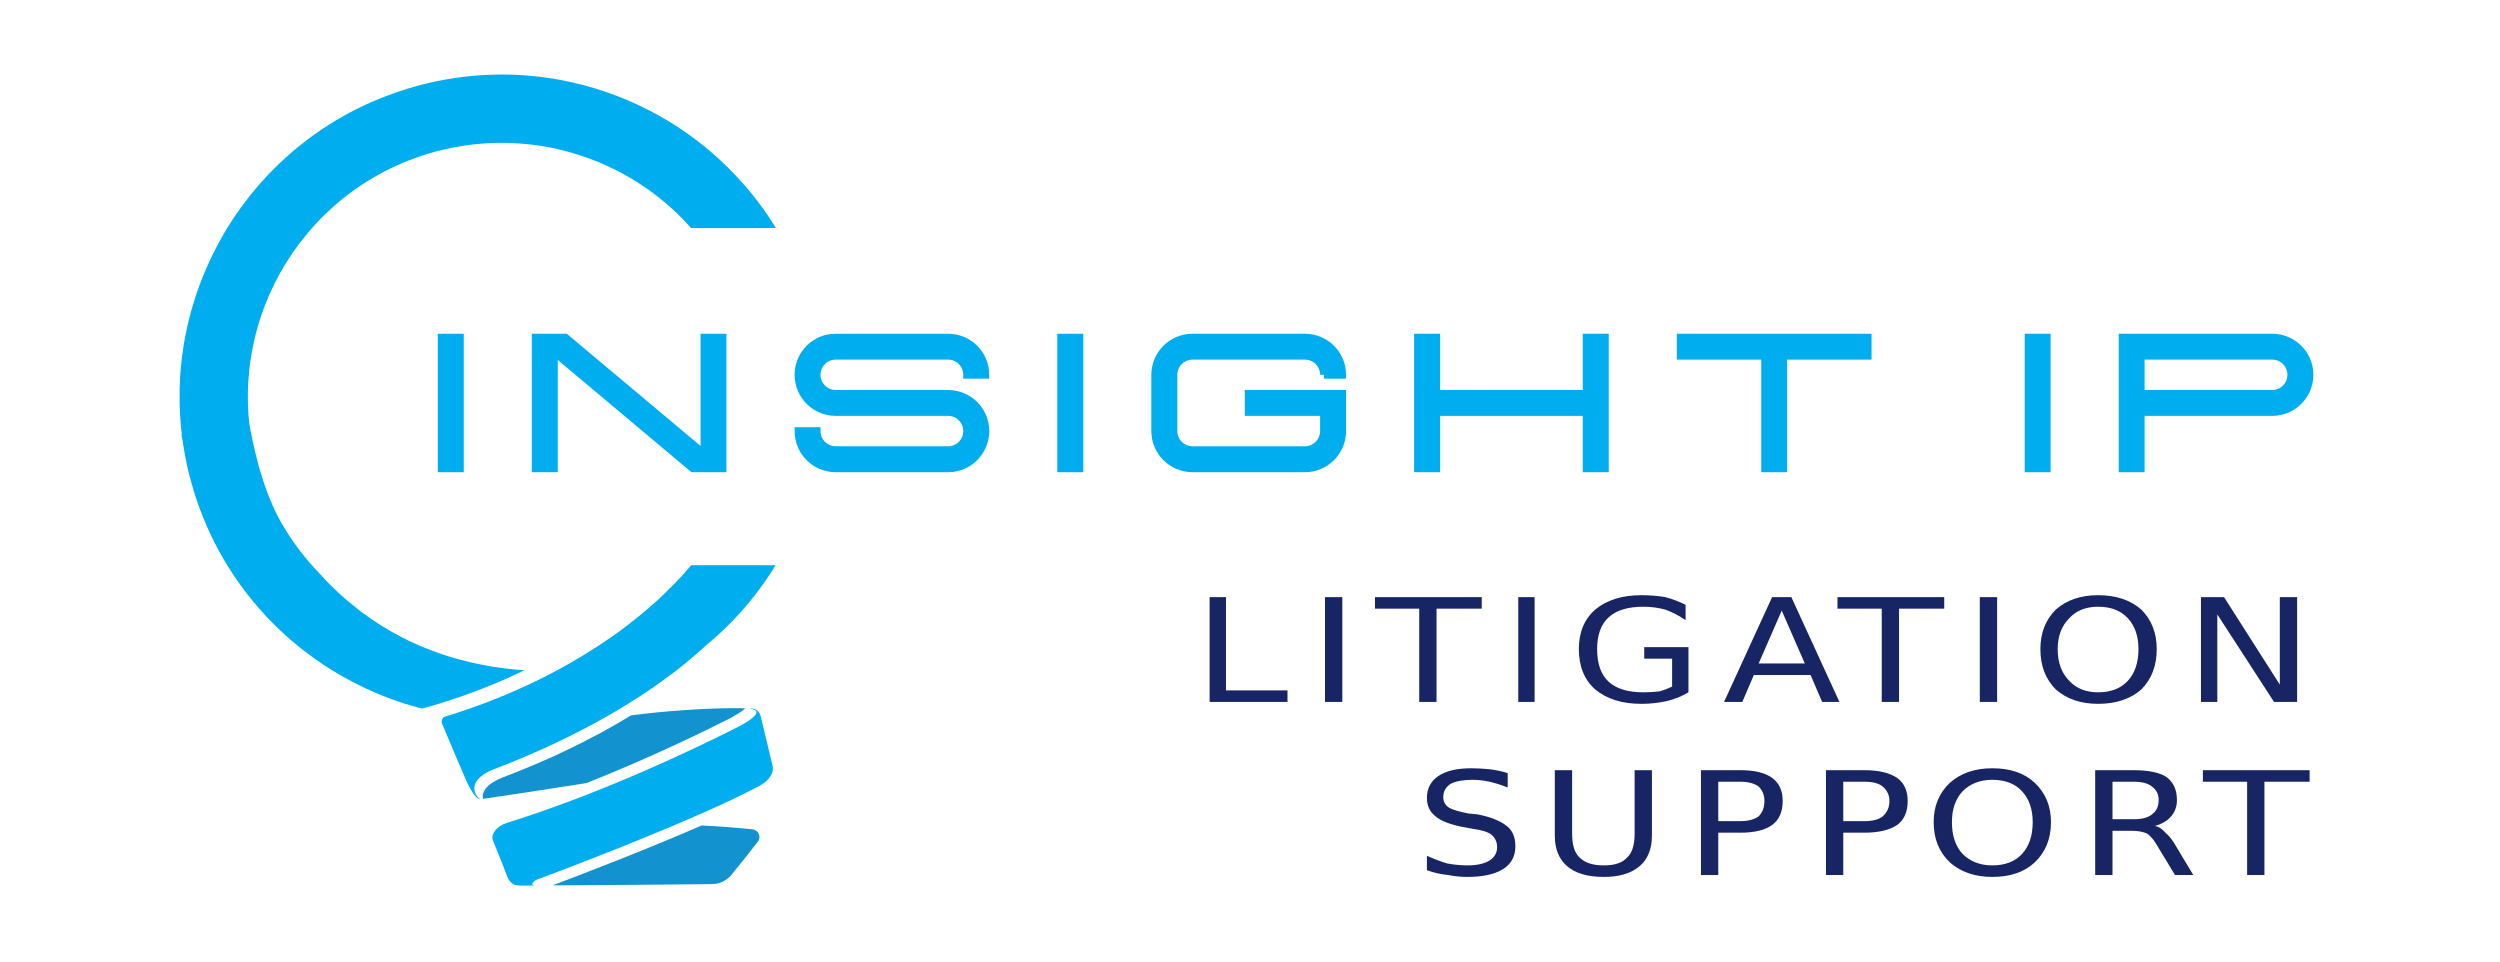
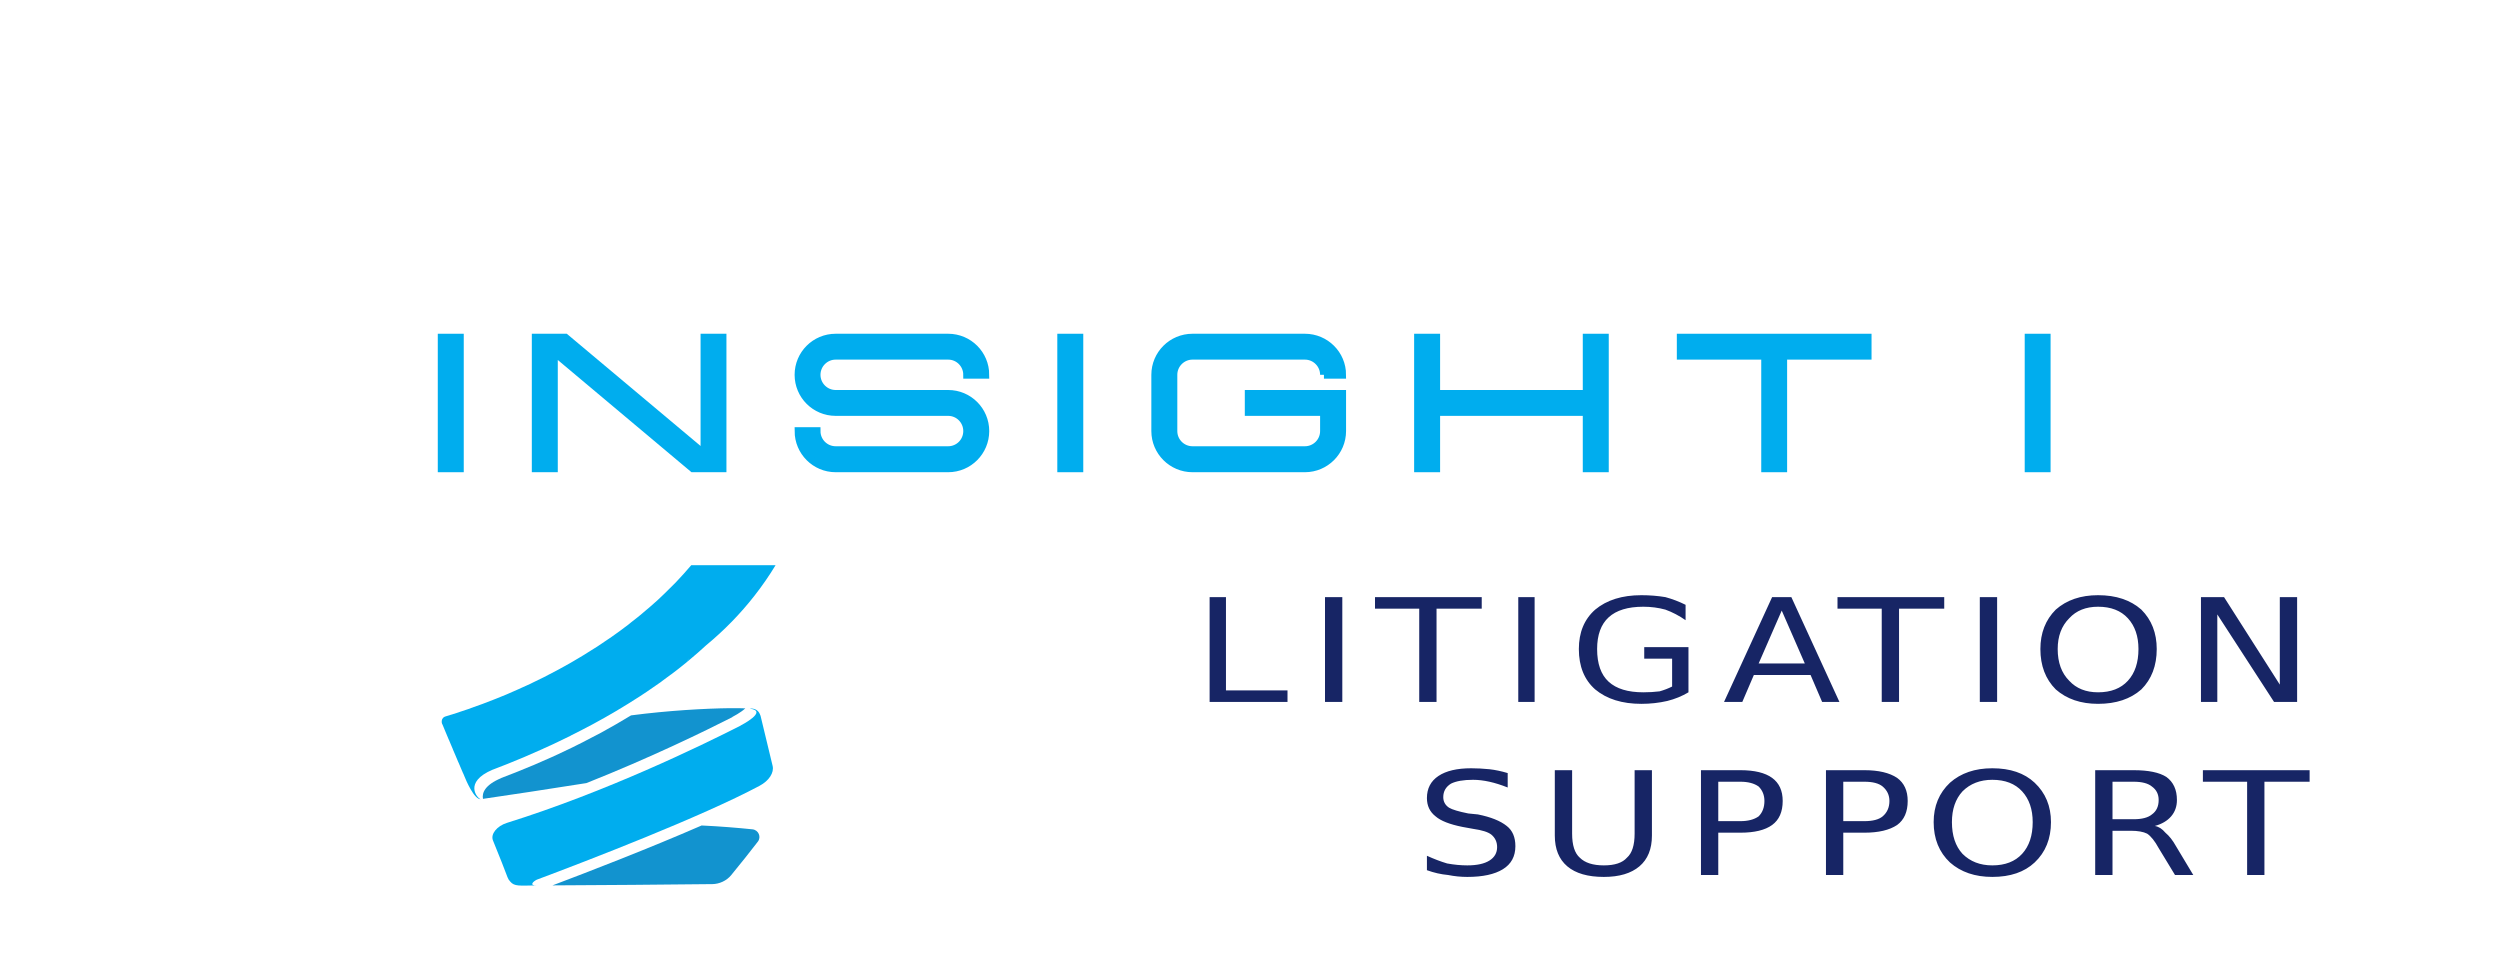
<svg xmlns="http://www.w3.org/2000/svg" version="1.2" viewBox="0 0 260 100" width="260" height="100">
  <defs>
    <linearGradient id="g1" x2="1" gradientUnits="userSpaceOnUse" gradientTransform="matrix(27.304,0,0,9.433,50.209,73.651)">
      <stop offset="0" stop-color="#1293cf" />
      <stop offset="1" stop-color="#1293cf" />
    </linearGradient>
    <linearGradient id="g2" x2="1" gradientUnits="userSpaceOnUse" gradientTransform="matrix(21.526,0,0,6.223,57.458,85.854)">
      <stop offset="0" stop-color="#1293cf" />
      <stop offset="1" stop-color="#1293cf" />
    </linearGradient>
  </defs>
  <style> .s0 { fill: #00adee } .s1 { fill: url(#g1) } .s2 { fill: url(#g2) } .s3 { fill: #00adee;stroke: #00adee;stroke-miterlimit:10;stroke-width: .8 } .s4 { fill: #172565 } </style>
  <path id="&lt;Path&gt;" class="s0" d="m79.08 74.41c-0.27-0.87-1.1-0.71-1.1-0.71 1.98 0.25-0.93 1.74-0.93 1.74l-0.02 0.02c-4.14 2.11-14.01 6.9-24.31 10.12-1.05 0.33-1.72 1.17-1.45 1.83 0.74 1.8 1.21 3.03 1.51 3.82q0.1 0.27 0.29 0.46c0.43 0.51 0.95 0.42 2.72 0.39-0.78 0.02-0.35-0.4 0.03-0.59 5.26-1.97 17.16-6.55 23.18-9.77 0.98-0.52 1.53-1.37 1.35-2.08l-1.26-5.23z" />
-   <path id="&lt;Path&gt;" class="s0" d="m80.56 23.51q-0.05-0.09-0.11-0.19-0.14-0.21-0.28-0.42-0.22-0.33-0.43-0.66-0.03-0.03-0.05-0.06-0.07-0.1-0.13-0.19-0.06-0.08-0.11-0.16-0.04-0.05-0.08-0.11-0.04-0.05-0.08-0.11-0.04-0.06-0.08-0.11-0.23-0.31-0.45-0.61-0.05-0.06-0.09-0.11-0.02-0.03-0.05-0.06-0.06-0.08-0.12-0.16-0.16-0.2-0.31-0.39-0.1-0.12-0.21-0.25l-0.13-0.17q-0.03-0.03-0.06-0.07-0.04-0.04-0.07-0.08-0.17-0.2-0.34-0.39-0.06-0.06-0.11-0.13 0 0-0.01 0c-1.96-2.24-4.21-4.18-6.66-5.8q-1-0.66-2.05-1.24-0.11-0.06-0.22-0.12-0.69-0.38-1.39-0.73-0.7-0.34-1.41-0.65c-7.32-3.19-15.79-3.78-23.96-1.05q-0.71 0.23-1.4 0.5-3.15 1.2-5.9 2.94-1.66 1.05-3.16 2.27 0 0-0.01 0-0.7 0.57-1.37 1.18-0.37 0.33-0.73 0.67-1.03 0.99-1.97 2.06-0.41 0.47-0.81 0.96-0.09 0.11-0.18 0.22-0.17 0.21-0.33 0.43-0.63 0.81-1.21 1.65-0.09 0.14-0.18 0.27-0.59 0.88-1.12 1.8 0 0 0 0-0.55 0.96-1.04 1.96-0.15 0.3-0.3 0.6-0.11 0.25-0.22 0.51-0.19 0.41-0.37 0.83-0.08 0.2-0.17 0.41-0.06 0.16-0.13 0.33-0.12 0.31-0.24 0.63-0.01 0.03-0.02 0.07-0.08 0.22-0.16 0.44-0.13 0.38-0.26 0.76-0.11 0.35-0.21 0.71-0.1 0.29-0.18 0.59-0.13 0.49-0.26 0.99-0.04 0.17-0.08 0.34-0.16 0.67-0.29 1.36-0.11 0.53-0.19 1.07-0.03 0.19-0.05 0.38-0.06 0.35-0.1 0.71-0.03 0.21-0.05 0.43-0.04 0.33-0.07 0.67-0.02 0.21-0.04 0.43-0.02 0.34-0.04 0.68-0.01 0.21-0.02 0.41-0.02 0.36-0.03 0.71 0 0.19 0 0.38-0.01 0.39 0 0.77 0 0.16 0 0.32 0.01 0.43 0.03 0.85 0.01 0.12 0.01 0.25 0.03 0.48 0.07 0.95 0 0.05 0 0.09 0.01 0.03 0.01 0.07 0.04 0.39 0.08 0.78 0.02 0.14 0.03 0.28c-0.13-0.19 0.06 0.46 0.09 0.69q0.03 0.19 0.06 0.38 0.02 0.15 0.05 0.31 0.02 0.15 0.05 0.31 0.02 0.11 0.04 0.22 0.02 0.11 0.04 0.22 0.03 0.19 0.07 0.38 0.02 0.09 0.04 0.19 0 0.02 0.01 0.04 0 0 0 0 0.05 0.24 0.09 0.47 0.06 0.25 0.12 0.51 0.07 0.28 0.14 0.57 0.06 0.23 0.12 0.45 0.09 0.33 0.19 0.66 0.05 0.19 0.1 0.37 0.16 0.51 0.33 1.03 1.26 3.69 3.24 6.88c3.18 5.14 7.64 9.22 12.81 11.95q2.74 1.45 5.71 2.39 0.65 0.2 1.3 0.37 0.09 0.03 0.19 0.05 0.03 0.01 0.07 0.02 0.07 0.02 0.14 0.03 0.47-0.12 1.03-0.29 1.08-0.31 2.44-0.77 1.75-0.58 3.83-1.43 1.55-0.63 3.32-1.49-2.22-0.15-4.23-0.54-1.23-0.23-2.38-0.54-1.04-0.27-2.02-0.61c-3.16-1.07-5.82-2.54-8.06-4.19q-0.16-0.11-0.32-0.23 0 0 0 0 0 0 0 0-0.36-0.28-0.7-0.57-0.36-0.28-0.7-0.56 0 0 0 0-1.65-1.42-2.95-2.89-2.04-2.11-3.6-4.68-0.05-0.1-0.11-0.19-0.12-0.2-0.24-0.4-0.08-0.15-0.16-0.31-0.09-0.15-0.17-0.3-0.14-0.27-0.27-0.55-0.05-0.11-0.1-0.21-0.08-0.18-0.17-0.37-0.04-0.11-0.09-0.23-0.09-0.19-0.17-0.38-0.04-0.1-0.08-0.21-0.09-0.21-0.17-0.43-0.03-0.08-0.06-0.16-0.15-0.39-0.28-0.78l-0.01-0.02q-0.12-0.36-0.23-0.72-0.04-0.13-0.08-0.26-0.09-0.27-0.17-0.55-0.03-0.13-0.07-0.24-0.1-0.36-0.19-0.72-0.04-0.17-0.08-0.34-0.06-0.23-0.12-0.47-0.05-0.17-0.08-0.34-0.09-0.37-0.17-0.73-0.03-0.15-0.06-0.3-0.06-0.28-0.11-0.55-0.03-0.15-0.06-0.3-0.08-0.41-0.15-0.82-0.04-0.39-0.07-0.78-0.02-0.11-0.02-0.23 0-0.04 0-0.07-0.14-2.18 0.08-4.31 0.06-0.68 0.17-1.35 0.54-3.48 1.95-6.68c2.72-6.15 7.76-11.26 14.42-13.89q0.61-0.24 1.23-0.45 0.83-0.29 1.67-0.51 0.01 0 0.66-0.16c3.01-0.73 6.04-0.9 8.98-0.58q0.01 0 0.02 0 0.16 0.01 0.33 0.04 0-0.01 0.01 0 0 0 0 0 2.67 0.32 5.19 1.18 0.87 0.28 1.7 0.63 0.08 0.04 0.16 0.07 0.32 0.14 0.64 0.28 0.39 0.18 0.77 0.36 0.05 0.03 0.1 0.05 1.8 0.89 3.45 2.06 0.47 0.32 0.91 0.67 0.06 0.04 0.11 0.08 1.89 1.47 3.49 3.28h2.03 0.01 6.77q-0.05-0.1-0.12-0.2z" />
  <path id="&lt;Path&gt;" class="s0" d="m75.8 58.78h-0.74-3.17q-0.78 0.92-1.62 1.8-0.11 0.12-0.23 0.23-0.47 0.48-0.95 0.94-0.31 0.3-0.62 0.59-0.06 0.05-0.12 0.11-0.42 0.38-0.86 0.76-0.14 0.12-0.28 0.23-0.3 0.26-0.61 0.52-0.16 0.13-0.32 0.26-0.31 0.25-0.64 0.5-0.14 0.11-0.28 0.23-0.46 0.35-0.92 0.69-0.21 0.15-0.42 0.3-0.21 0.15-0.42 0.3-1.44 1.01-2.95 1.92-0.5 0.31-1.01 0.6-0.18 0.11-0.36 0.21-0.59 0.34-1.19 0.66-0.75 0.41-1.51 0.79-0.56 0.28-1.13 0.55-0.16 0.08-0.32 0.16-0.44 0.2-0.89 0.4-0.14 0.07-0.28 0.13-0.57 0.26-1.14 0.5-0.11 0.04-0.21 0.09-0.48 0.2-0.96 0.39-0.16 0.07-0.33 0.13-0.48 0.19-0.96 0.37-0.1 0.04-0.21 0.08-0.57 0.21-1.15 0.41-0.14 0.05-0.29 0.11-0.45 0.15-0.9 0.3-0.16 0.05-0.32 0.11-0.58 0.18-1.16 0.36-0.06 0.02-0.1 0.04-0.02 0.01-0.04 0.02-0.02 0.02-0.05 0.04-0.02 0.01-0.04 0.03-0.01 0.02-0.03 0.03-0.06 0.08-0.1 0.16 0 0.02 0 0.03-0.02 0.05-0.03 0.1 0 0.01 0 0.03-0.01 0.05 0 0.1 0 0.02 0 0.04 0.01 0.06 0.03 0.13 0.03 0.06 0.06 0.12 0.11 0.26 0.21 0.51 0.01 0.03 0.03 0.07 0.01 0.03 0.02 0.05 0.19 0.46 0.36 0.86 0.01 0.02 0.02 0.05 0.01 0.01 0.02 0.03 0.1 0.25 0.2 0.48 0 0 0 0 0 0.01 0.01 0.02 0.08 0.19 0.15 0.36 0.01 0.02 0.02 0.04 0.02 0.05 0.04 0.11 0 0 0 0 0.16 0.38 0.3 0.7 0 0.01 0.01 0.02 0.01 0.03 0.02 0.06 0.01 0.03 0.03 0.06 0.03 0.09 0.07 0.17l0.01 0.01q0 0.02 0.01 0.04 0.06 0.13 0.1 0.24 0.01 0.02 0.02 0.04 0 0.01 0.01 0.01 0.05 0.12 0.1 0.24 0.01 0.02 0.02 0.04 0.01 0.03 0.02 0.05v0.01q0.04 0.09 0.08 0.18 0.01 0.02 0.01 0.04 0.01 0.01 0.02 0.03 0.08 0.19 0.14 0.34 0.01 0 0.01 0 0 0.02 0.01 0.03 0.01 0.02 0.01 0.04 0.02 0.03 0.03 0.06l0.01 0.03q0.01 0 0.01 0.01 0.06 0.15 0.11 0.25 0 0 0 0.01c0.2 0.5 1.04 2.49 1.73 2.45-0.34-0.06-1.86-1.77 1.25-3.08q0 0 0.01 0 1.39-0.52 3.27-1.31l0.02-0.01q0.92-0.39 1.94-0.85 0 0 0.01-0.01 0.34-0.15 0.68-0.31 0.01 0 0.01 0 0.22-0.11 0.45-0.21 0.02-0.01 0.04-0.02 0.21-0.1 0.42-0.2l0.01-0.01q0.02-0.01 0.04-0.01 0 0 0.01-0.01 0.21-0.1 0.44-0.21 0 0 0 0l0.01-0.01q0.37-0.18 0.75-0.36 0 0 0-0.01 1.11-0.55 2.27-1.17 0 0 0 0 2.44-1.31 4.93-2.92 0.11-0.08 0.23-0.15 0 0 0 0 0.02-0.02 0.03-0.03 0.01 0 0.01 0 0.22-0.14 0.44-0.29 0.76-0.52 1.52-1.05 0-0.01 0-0.01 0.49-0.35 0.96-0.71h0.01q0 0 0 0 0.82-0.61 1.61-1.26 0.16-0.25 0.31-0.5-0.06 0.11-0.12 0.21-0.09 0.15-0.19 0.29 0.16-0.13 0.31-0.26 0.45-0.37 0.89-0.76 0.15-0.13 0.29-0.26 0.3-0.26 0.59-0.53 0 0 0 0 2.81-2.32 5.02-5.15 1.19-1.52 2.19-3.17z" />
  <path id="&lt;Path&gt;" class="s1" d="m76.15 74.59l0.02-0.03c0 0 0.88-0.45 1.34-0.89q-0.65-0.03-1.63-0.02c-2.49 0.03-6.36 0.24-10.25 0.75q-1.58 0.96-3.12 1.8 0 0 0 0-1.16 0.62-2.27 1.18 0 0-0.01 0-0.37 0.19-0.74 0.37h-0.01q0 0.01-0.01 0.01-0.22 0.1-0.44 0.21 0 0 0 0-0.02 0.01-0.04 0.02h-0.01q-0.22 0.11-0.43 0.21-0.01 0.01-0.03 0.01-0.23 0.11-0.46 0.22 0 0 0 0-0.35 0.16-0.68 0.31-0.01 0-0.02 0.01-1.01 0.45-1.94 0.85h-0.01q-1.88 0.79-3.28 1.31 0 0.01 0 0.01c-1.7 0.71-2.02 1.54-1.9 2.16 2.66-0.38 6.7-1 10.76-1.64 6.63-2.63 12.29-5.39 15.16-6.85z" />
  <path id="&lt;Path&gt;" class="s2" d="m78.26 86.25c-1.56-0.16-3.38-0.31-5.29-0.4-5.46 2.38-11.75 4.81-15.51 6.23 5.05-0.02 11.8-0.08 16.32-0.13q0.14 0 0.28 0c0.77-0.01 1.5-0.35 1.99-0.94l0.11-0.14q1.35-1.64 2.65-3.33c0.39-0.49 0.08-1.22-0.55-1.29z" />
  <path id="&lt;Path&gt;" class="s3" d="m47.83 35.11h-1.9v13.6h1.9z" />
  <path id="&lt;Path&gt;" class="s3" d="m112.26 35.11h-1.9v13.6h1.9z" />
  <path id="&lt;Path&gt;" class="s3" d="m165.01 40.96h-15.64v-5.85h-1.9v13.6h1.9v-5.86h15.64v5.86h1.9v-13.6h-1.9z" />
  <path id="&lt;Path&gt;" class="s3" d="m137.69 38.98h1.9c0-2.14-1.74-3.87-3.88-3.87h-11.69c-2.14 0-3.88 1.73-3.88 3.87v5.85c0 2.14 1.74 3.88 3.88 3.88h11.69c2.14 0 3.88-1.74 3.88-3.88v-3.87h-0.95-0.95-7.83v1.89h7.83v1.98c0 1.1-0.89 1.98-1.98 1.98h-11.69c-1.09 0-1.98-0.88-1.98-1.98v-5.85c0-1.09 0.89-1.98 1.98-1.98h11.69c1.09 0 1.98 0.89 1.98 1.98z" />
  <path id="&lt;Path&gt;" class="s3" d="m73.26 47.24l-14.46-12.13h-2.95-0.14v13.6h1.9v-12.13l14.45 12.13h1.2 1.89v-13.6h-1.89z" />
  <path id="&lt;Path&gt;" class="s3" d="m183.57 35.11h-8.78v1.89h8.78v11.71h1.89v-11.71h8.78v-1.89h-8.78z" />
  <path id="&lt;Path&gt;" class="s3" d="m98.61 35.11h-5.85-5.85c-2.14 0-3.87 1.73-3.87 3.87 0 2.14 1.73 3.87 3.87 3.87h5.85 5.85c1.09 0 1.97 0.89 1.97 1.98 0 1.1-0.88 1.98-1.97 1.98h-5.85-5.85c-1.09 0-1.98-0.88-1.98-1.98h-1.89c0 2.14 1.73 3.88 3.87 3.88h5.85 5.85c2.14 0 3.87-1.74 3.87-3.88 0-2.14-1.73-3.87-3.87-3.87h-5.85-5.85c-1.09 0-1.98-0.89-1.98-1.98 0-1.09 0.89-1.98 1.98-1.98h5.85 5.85c1.09 0 1.97 0.89 1.97 1.98h1.9c0-2.14-1.73-3.87-3.87-3.87z" />
  <path id="&lt;Path&gt;" class="s3" d="m212.86 35.11h-1.89v13.6h1.89z" />
-   <path id="&lt;Compound Path&gt;" fill-rule="evenodd" class="s3" d="m240.19 38.98c0 2.14-1.74 3.87-3.87 3.87h-13.68v5.86h-1.89v-13.6h0.93 14.64c2.13 0 3.87 1.73 3.87 3.87zm-1.9 0c0-1.09-0.88-1.98-1.97-1.98h-13.68v3.96h13.68c1.09 0 1.97-0.89 1.97-1.98z" />
  <path id="LITIGATION SUPPORT" class="s4" aria-label="LITIGATION SUPPORT" d="m125.8 73v-10.9h1.7v9.7h6.4v1.2zm12 0v-10.9h1.8v10.9zm5.2-9.7v-1.2h11.1v1.2h-4.7v9.7h-1.8v-9.7zm14.9 9.7v-10.9h1.7v10.9zm16-1.6v-2.9h-2.9v-1.2h4.6v4.7q-1 0.6-2.2 0.9-1.3 0.3-2.7 0.3-3 0-4.8-1.5-1.7-1.5-1.7-4.2 0-2.6 1.7-4.1 1.8-1.5 4.8-1.5 1.3 0 2.5 0.2 1.1 0.3 2.1 0.8v1.6q-1-0.7-2.1-1.1-1.1-0.3-2.3-0.3-2.4 0-3.6 1.1-1.2 1.1-1.2 3.3 0 2.3 1.2 3.4 1.2 1.1 3.6 1.1 0.9 0 1.7-0.1 0.7-0.2 1.3-0.5zm13.8-2.4l-2.4-5.5-2.4 5.5zm-8.4 4l5-10.9h2l5 10.9h-1.8l-1.2-2.8h-5.9l-1.2 2.8zm11.8-9.7v-1.2h11.1v1.2h-4.7v9.7h-1.8v-9.7zm14.8 9.7v-10.9h1.8v10.9zm12.3-9.9q-1.9 0-3 1.2-1.2 1.2-1.2 3.2 0 2.1 1.2 3.3 1.1 1.2 3 1.2 2 0 3.1-1.2 1.1-1.2 1.1-3.3 0-2-1.1-3.2-1.1-1.2-3.1-1.2zm0-1.2q2.8 0 4.5 1.5 1.6 1.6 1.6 4.1 0 2.6-1.6 4.2-1.7 1.5-4.5 1.5-2.7 0-4.4-1.5-1.6-1.6-1.6-4.2 0-2.5 1.6-4.1 1.7-1.5 4.4-1.5zm10.7 11.1v-10.9h2.4l5.8 9.1v-9.1h1.8v10.9h-2.4l-5.9-9.1v9.1zm-72.1 7.4v1.5q-1-0.4-1.9-0.6-0.9-0.2-1.7-0.2-1.5 0-2.3 0.4-0.8 0.5-0.8 1.4 0 0.7 0.6 1.1 0.5 0.3 2 0.6l1 0.1q2 0.4 3 1.2 0.9 0.7 0.9 2.1 0 1.6-1.3 2.4-1.3 0.8-3.7 0.8-1 0-2-0.2-1.1-0.1-2.2-0.5v-1.5q1.1 0.5 2.1 0.8 1.1 0.2 2.1 0.2 1.5 0 2.3-0.5 0.8-0.5 0.8-1.4 0-0.8-0.6-1.3-0.5-0.4-1.9-0.6l-1.1-0.2q-2-0.4-2.8-1.1-0.9-0.7-0.9-1.9 0-1.5 1.2-2.3 1.2-0.8 3.4-0.8 0.9 0 1.9 0.1 0.9 0.1 1.9 0.4zm4.9 6.5v-6.8h1.8v6.6q0 1.8 0.8 2.5 0.8 0.8 2.5 0.8 1.7 0 2.4-0.8 0.8-0.7 0.8-2.5v-6.6h1.8v6.8q0 2.1-1.3 3.2-1.3 1.1-3.7 1.1-2.5 0-3.8-1.1-1.3-1.1-1.3-3.2zm19.3-5.6h-2.3v4.1h2.3q1.2 0 1.9-0.5 0.6-0.6 0.6-1.6 0-0.9-0.6-1.5-0.7-0.5-1.9-0.5zm-4.1 9.7v-10.9h4.1q2.2 0 3.3 0.8 1.1 0.8 1.1 2.4 0 1.7-1.1 2.5-1.1 0.8-3.3 0.8h-2.3v4.4zm17-9.7h-2.2v4.1h2.2q1.3 0 1.9-0.5 0.7-0.6 0.7-1.6 0-0.9-0.7-1.5-0.6-0.5-1.9-0.5zm-4 9.7v-10.9h4q2.2 0 3.4 0.8 1.1 0.8 1.1 2.4 0 1.7-1.1 2.5-1.2 0.8-3.4 0.8h-2.2v4.4zm17.3-9.9q-1.9 0-3.1 1.2-1.1 1.2-1.1 3.2 0 2.1 1.1 3.3 1.2 1.2 3.1 1.2 2 0 3.1-1.2 1.1-1.2 1.1-3.3 0-2-1.1-3.2-1.1-1.2-3.1-1.2zm0-1.2q2.8 0 4.4 1.5 1.7 1.6 1.7 4.1 0 2.6-1.7 4.2-1.6 1.5-4.4 1.5-2.7 0-4.4-1.5-1.7-1.6-1.7-4.2 0-2.5 1.7-4.1 1.7-1.5 4.4-1.5zm16.9 6q0.6 0.1 1.1 0.7 0.6 0.5 1.1 1.4l1.8 3h-1.9l-1.7-2.8q-0.6-1.1-1.2-1.5-0.6-0.3-1.7-0.3h-1.9v4.6h-1.8v-10.9h4q2.3 0 3.4 0.7 1.1 0.8 1.1 2.4 0 1-0.6 1.7-0.6 0.7-1.7 1zm-2.2-4.6h-2.2v3.9h2.2q1.3 0 1.9-0.5 0.7-0.5 0.7-1.5 0-0.9-0.7-1.4-0.6-0.5-1.9-0.5zm7.2 0v-1.2h11.1v1.2h-4.7v9.7h-1.8v-9.7z" />
</svg>